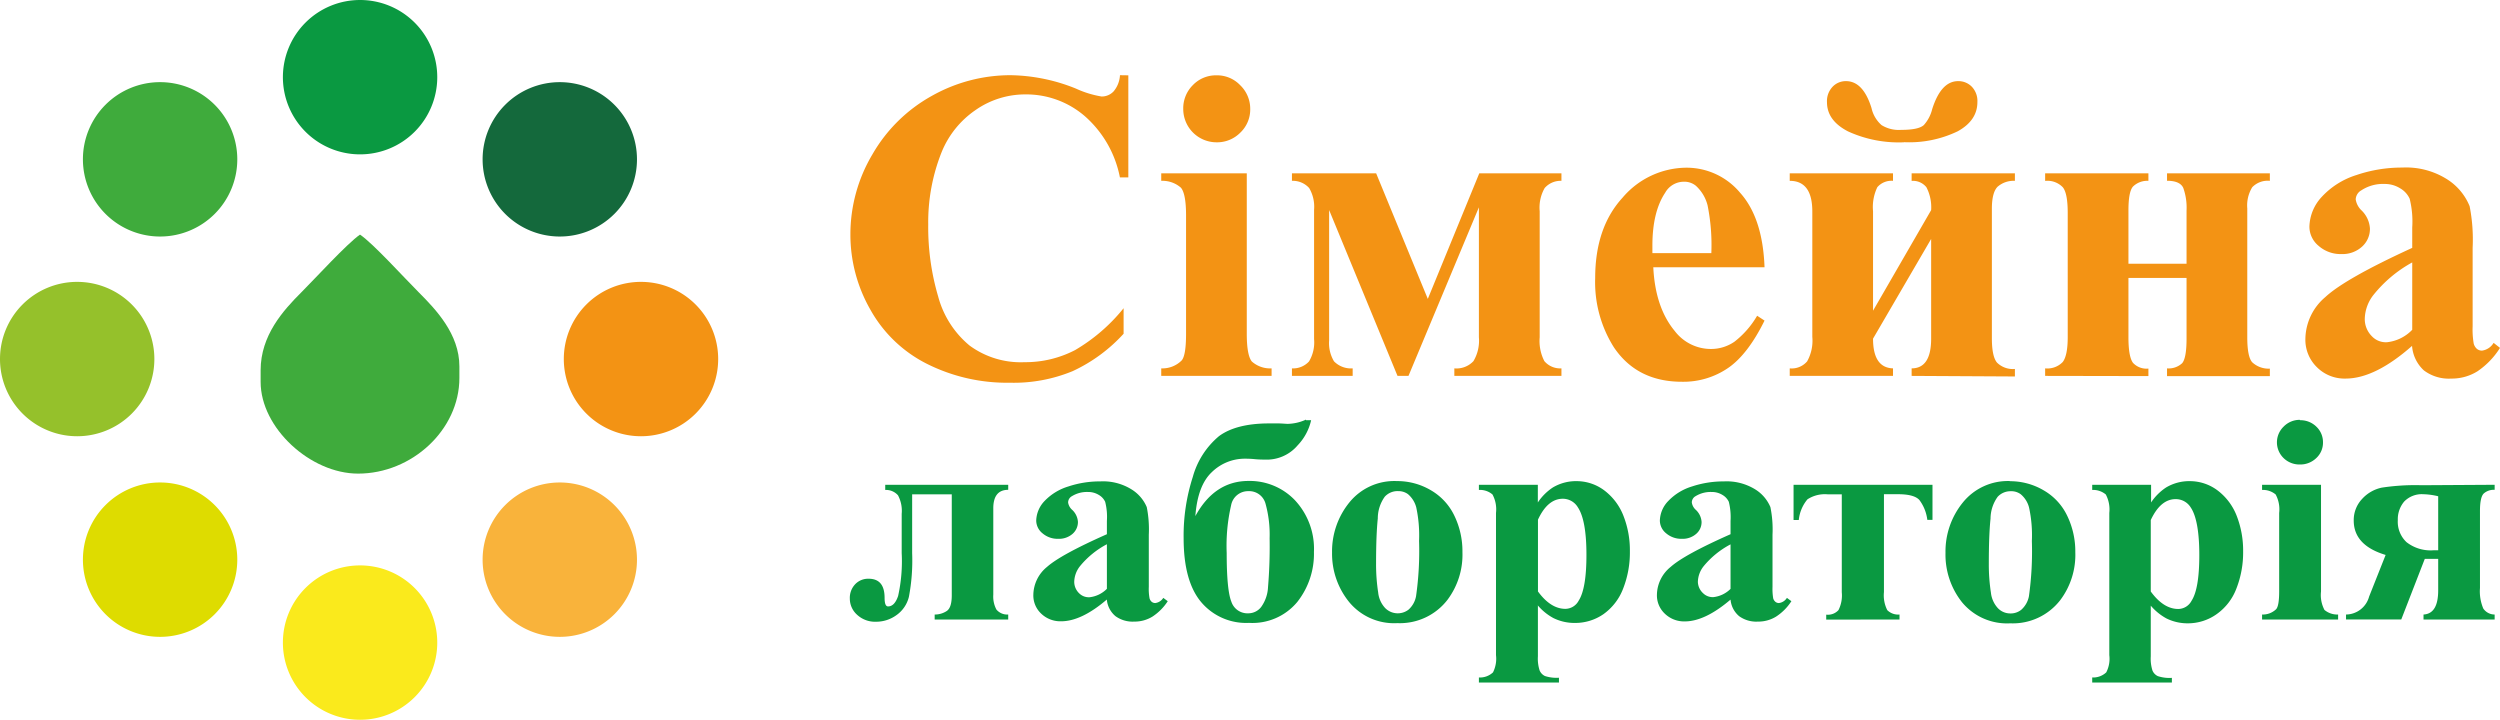
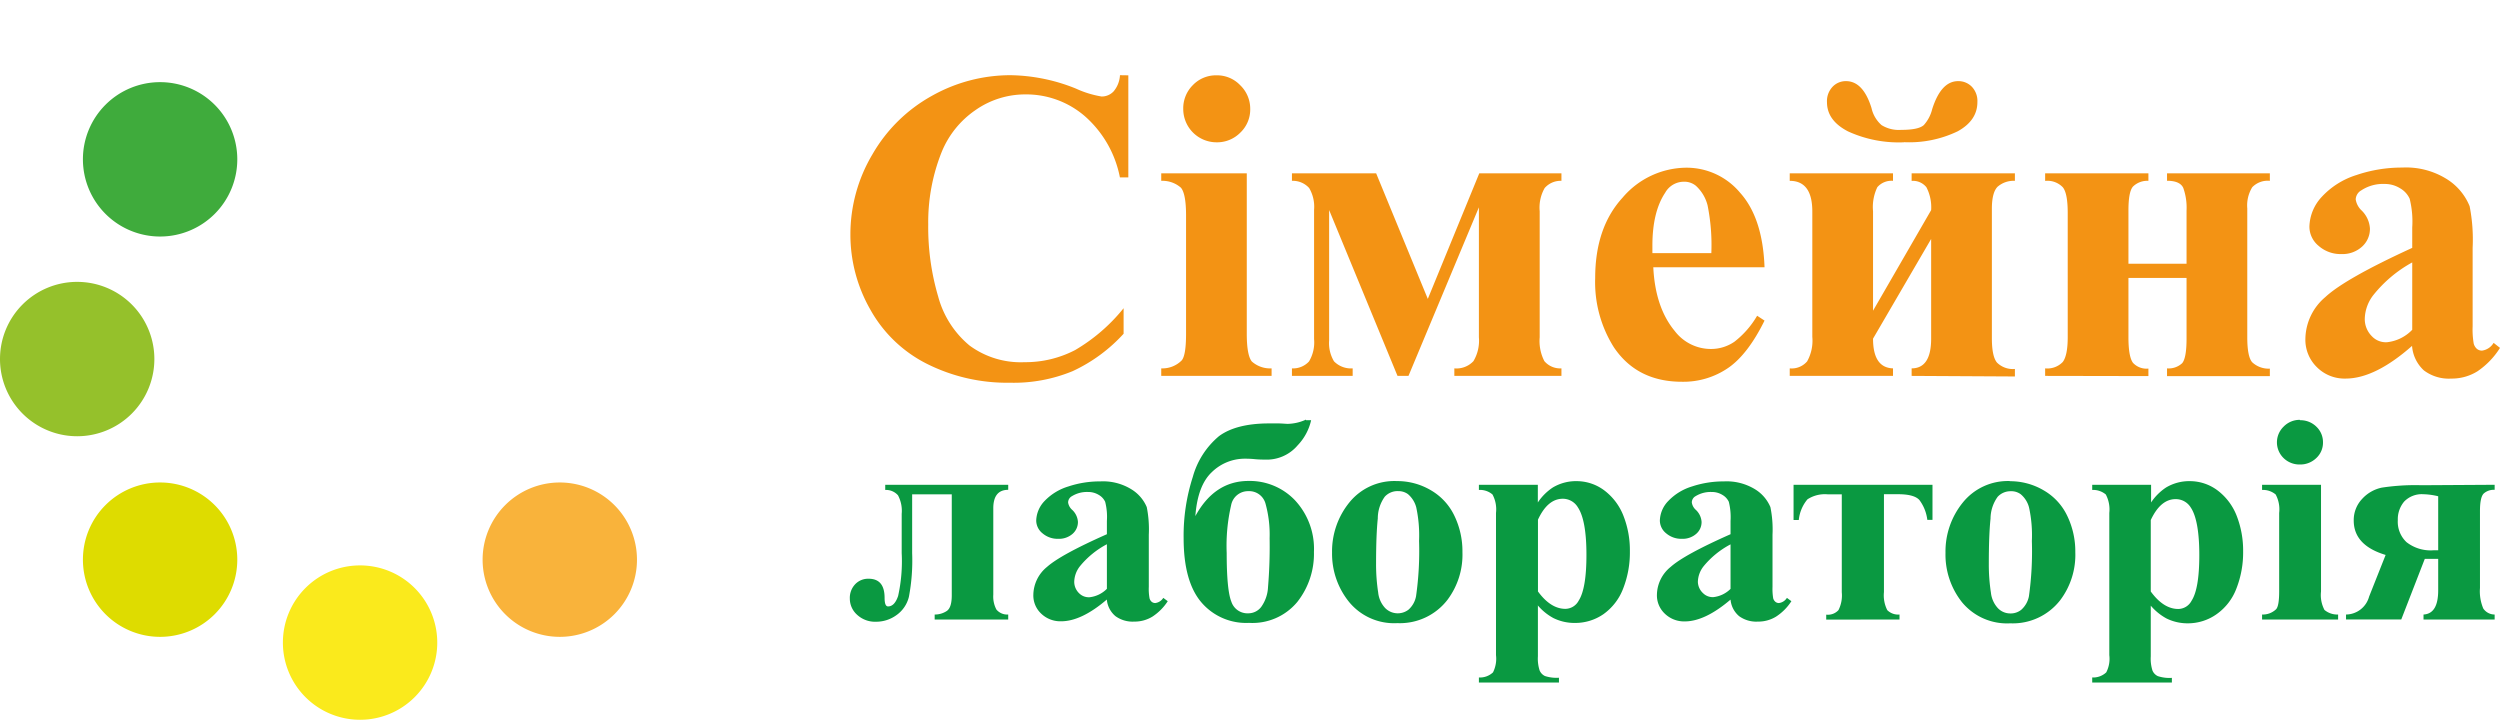
<svg xmlns="http://www.w3.org/2000/svg" viewBox="0 0 391.93 112.83">
  <defs>
    <style>.cls-1{fill:#faea1c;}.cls-1,.cls-2,.cls-3,.cls-4,.cls-5,.cls-6,.cls-7,.cls-8{fill-rule:evenodd;}.cls-2{fill:#dedc00;}.cls-3{fill:#95c12b;}.cls-4{fill:#3fab3c;}.cls-5,.cls-9{fill:#0a9941;}.cls-6{fill:#14693c;}.cls-10,.cls-7{fill:#f39314;}.cls-8{fill:#f9b33b;}</style>
  </defs>
  <title>Ресурс 1</title>
  <g id="Слой_2" data-name="Слой 2">
    <g id="Слой_1-2" data-name="Слой 1">
      <g id="Слой_1-3" data-name="Слой_1">
        <g id="_1707143154944" data-name=" 1707143154944">
          <g id="_1707091398800" data-name=" 1707091398800">
            <path class="cls-1" d="M56.44,88.64a12.1,12.1,0,1,1-12.09,12.09A12.09,12.09,0,0,1,56.44,88.64Z" />
            <path class="cls-2" d="M25.13,75.64A12.1,12.1,0,1,1,13,87.73,12.09,12.09,0,0,1,25.13,75.64Z" />
            <path class="cls-3" d="M12.1,44.19A12.1,12.1,0,1,1,0,56.28,12.09,12.09,0,0,1,12.1,44.19Z" />
            <path class="cls-4" d="M25.13,12.88A12.1,12.1,0,1,1,13,25,12.09,12.09,0,0,1,25.13,12.88Z" />
-             <path class="cls-5" d="M56.44,0A12.1,12.1,0,1,1,44.35,12.1,12.1,12.1,0,0,1,56.44,0Z" />
-             <path class="cls-6" d="M87.75,12.88A12.1,12.1,0,1,1,75.66,25,12.1,12.1,0,0,1,87.75,12.88Z" />
-             <path class="cls-7" d="M100.49,44.19a12.1,12.1,0,1,1-12.1,12.09A12.09,12.09,0,0,1,100.49,44.19Z" />
            <path class="cls-8" d="M87.75,75.64A12.1,12.1,0,1,1,75.66,87.73,12.1,12.1,0,0,1,87.75,75.64Z" />
-             <path class="cls-4" d="M40.86,58.08v1.8c0,7.21,7.81,14.37,15.28,14.37,8.42,0,15.88-6.85,15.88-15v-1.8c0-5.1-3.71-8.95-6.36-11.61-2.14-2.13-7.17-7.69-9.22-9.06-2,1.37-7.08,6.93-9.21,9.06-2.82,2.82-6.37,6.73-6.37,12.21Z" />
            <path class="cls-9" d="M146.53,97.12v-.78a3.36,3.36,0,0,0,1.92-.57c.51-.37.76-1.17.76-2.44V77.5H143v9.21a30.6,30.6,0,0,1-.51,6.86,4.94,4.94,0,0,1-2,2.9,5.39,5.39,0,0,1-3.13,1,4.14,4.14,0,0,1-3-1.1,3.39,3.39,0,0,1-1.13-2.52,3.1,3.1,0,0,1,.83-2.25,2.8,2.8,0,0,1,2.12-.87c1.67,0,2.5,1,2.5,3,0,.9.18,1.34.54,1.34.68,0,1.21-.54,1.58-1.64a25.11,25.11,0,0,0,.56-6.71V80.55a5.16,5.16,0,0,0-.58-2.9,2.51,2.51,0,0,0-2-.84V76h19.28v.79q-2.34,0-2.34,2.91V93.24a4.33,4.33,0,0,0,.49,2.32,2.21,2.21,0,0,0,1.85.78v.78Zm27-3.14c-2.66,2.28-5.06,3.42-7.17,3.42a4.33,4.33,0,0,1-3.12-1.19,3.9,3.9,0,0,1-1.24-3,5.75,5.75,0,0,1,2.15-4.34q2.16-1.92,9.38-5.12V81.67a9.55,9.55,0,0,0-.27-3,2.43,2.43,0,0,0-1-1.08,3.15,3.15,0,0,0-1.69-.46,4.48,4.48,0,0,0-2.51.65,1.14,1.14,0,0,0-.61,1,1.93,1.93,0,0,0,.66,1.17,2.84,2.84,0,0,1,.88,1.87,2.46,2.46,0,0,1-.85,1.88,3.22,3.22,0,0,1-2.23.77,3.63,3.63,0,0,1-2.46-.85,2.59,2.59,0,0,1-1-2,4.62,4.62,0,0,1,1.33-3.1,8.61,8.61,0,0,1,3.72-2.26,15.61,15.61,0,0,1,5-.79,8.45,8.45,0,0,1,4.92,1.27,6,6,0,0,1,2.36,2.76,17.71,17.71,0,0,1,.32,4.34V92a8,8,0,0,0,.12,1.81,1.09,1.09,0,0,0,.35.55.88.88,0,0,0,.54.18,1.73,1.73,0,0,0,1.26-.81l.7.52a8.19,8.19,0,0,1-2.42,2.43,5.35,5.35,0,0,1-2.84.77,4.58,4.58,0,0,1-2.93-.85A3.83,3.83,0,0,1,173.52,94Zm0-1.66v-7a13.75,13.75,0,0,0-4.21,3.43,4.09,4.09,0,0,0-.91,2.45,2.5,2.5,0,0,0,.78,1.82,2.13,2.13,0,0,0,1.63.61A4.52,4.52,0,0,0,173.52,92.32Zm31.21-26.45h.81a8.32,8.32,0,0,1-2.11,3.94,6.34,6.34,0,0,1-5.17,2.24c-.32,0-.85,0-1.58-.07s-1.16-.07-1.51-.07A7.38,7.38,0,0,0,190,74q-2.25,2.1-2.6,6.91,3-5.5,8.32-5.51a9.8,9.8,0,0,1,7.27,3,11.16,11.16,0,0,1,3,8.13,12.17,12.17,0,0,1-2.62,7.85,9.13,9.13,0,0,1-7.56,3.27,9.22,9.22,0,0,1-7.52-3.28q-2.73-3.27-2.73-10A30,30,0,0,1,187,74.76a12.76,12.76,0,0,1,4.1-6.38c1.75-1.3,4.36-2,7.86-2,.4,0,.88,0,1.44,0s1.19.07,1.48.07a7.23,7.23,0,0,0,2.87-.67ZM195.7,77A2.7,2.7,0,0,0,193,79.23a28.2,28.2,0,0,0-.69,7.46c0,3.86.24,6.41.73,7.63a2.66,2.66,0,0,0,2.68,1.83,2.54,2.54,0,0,0,2-1,5.76,5.76,0,0,0,1.07-3.1,76.61,76.61,0,0,0,.25-7.67,18.17,18.17,0,0,0-.65-5.45A2.65,2.65,0,0,0,195.7,77ZM219,75.42a10.36,10.36,0,0,1,5.29,1.42,9.17,9.17,0,0,1,3.71,4,12.82,12.82,0,0,1,1.27,5.71,11.8,11.8,0,0,1-2.35,7.49,9.42,9.42,0,0,1-7.85,3.65,9.13,9.13,0,0,1-7.58-3.33,12,12,0,0,1-2.66-7.72,12.17,12.17,0,0,1,2.72-7.88A9.06,9.06,0,0,1,219,75.42Zm.1,1.57a2.72,2.72,0,0,0-2,.87A5.84,5.84,0,0,0,216,81.28c-.18,1.71-.27,4.07-.27,7.1a29.05,29.05,0,0,0,.33,4.51,4.2,4.2,0,0,0,1.09,2.43,2.77,2.77,0,0,0,3.65.27A3.7,3.7,0,0,0,222,93.45a50.19,50.19,0,0,0,.47-8.65,20.94,20.94,0,0,0-.44-5.25,4.08,4.08,0,0,0-1.31-2.09A2.52,2.52,0,0,0,219.1,77Zm22,18v7.89a6.09,6.09,0,0,0,.27,2.23,1.72,1.72,0,0,0,.83.87,5.9,5.9,0,0,0,2.2.27V107H231.85v-.79a3,3,0,0,0,2.21-.8,4.75,4.75,0,0,0,.47-2.7V80.41a4.9,4.9,0,0,0-.55-2.89,3,3,0,0,0-2.13-.71V76h9.24v2.77a8.34,8.34,0,0,1,2.34-2.34,7.08,7.08,0,0,1,3.71-1,7.23,7.23,0,0,1,4.38,1.46,9.12,9.12,0,0,1,3,4,14.76,14.76,0,0,1,1,5.55,15.49,15.49,0,0,1-1.06,5.84,8.71,8.71,0,0,1-3.08,4,7.77,7.77,0,0,1-4.5,1.38,7.43,7.43,0,0,1-3.36-.77,8.52,8.52,0,0,1-2.45-2Zm0-2.28q2,2.74,4.31,2.74a2.39,2.39,0,0,0,2.08-1.28q1.22-1.89,1.22-7.18c0-3.63-.45-6.1-1.33-7.43A2.75,2.75,0,0,0,245,78.19c-1.58,0-2.88,1.1-3.89,3.28v11.2ZM271.3,94c-2.67,2.28-5.07,3.42-7.18,3.42A4.35,4.35,0,0,1,261,96.21a3.94,3.94,0,0,1-1.24-3,5.72,5.72,0,0,1,2.16-4.34q2.15-1.92,9.38-5.12V81.67a9.88,9.88,0,0,0-.27-3,2.46,2.46,0,0,0-1-1.08,3.13,3.13,0,0,0-1.69-.46,4.5,4.5,0,0,0-2.51.65,1.13,1.13,0,0,0-.6,1,1.91,1.91,0,0,0,.65,1.17,2.84,2.84,0,0,1,.88,1.87,2.42,2.42,0,0,1-.85,1.88,3.21,3.21,0,0,1-2.22.77,3.64,3.64,0,0,1-2.47-.85,2.59,2.59,0,0,1-1-2,4.58,4.58,0,0,1,1.34-3.1,8.57,8.57,0,0,1,3.71-2.26,15.65,15.65,0,0,1,5-.79,8.51,8.51,0,0,1,4.93,1.27,6,6,0,0,1,2.35,2.76,17.52,17.52,0,0,1,.33,4.34V92a9,9,0,0,0,.11,1.81,1.11,1.11,0,0,0,.36.55.85.85,0,0,0,.53.18,1.73,1.73,0,0,0,1.26-.81l.7.52a8.08,8.08,0,0,1-2.42,2.43,5.33,5.33,0,0,1-2.84.77,4.58,4.58,0,0,1-2.93-.85A3.82,3.82,0,0,1,271.3,94Zm0-1.66v-7a13.68,13.68,0,0,0-4.22,3.43,4.08,4.08,0,0,0-.9,2.45A2.49,2.49,0,0,0,267,93a2.13,2.13,0,0,0,1.63.61A4.52,4.52,0,0,0,271.3,92.32Zm15,4.8v-.78a2.25,2.25,0,0,0,1.92-.71,5.1,5.1,0,0,0,.52-2.8V77.5h-2.18a5,5,0,0,0-3.2.78A5.94,5.94,0,0,0,282,81.52h-.82V76h21.78v5.5h-.81a6.46,6.46,0,0,0-1.25-3.12c-.55-.6-1.66-.9-3.32-.9h-2.23V92.83a5.11,5.11,0,0,0,.52,2.82,2.41,2.41,0,0,0,1.92.69v.78Zm28.78-21.7a10.36,10.36,0,0,1,5.29,1.42,9.12,9.12,0,0,1,3.71,4,12.82,12.82,0,0,1,1.27,5.71A11.8,11.8,0,0,1,323,94.07a9.41,9.41,0,0,1-7.85,3.65,9.15,9.15,0,0,1-7.58-3.33A12,12,0,0,1,305,86.67a12.16,12.16,0,0,1,2.71-7.88,9.06,9.06,0,0,1,7.45-3.37Zm.1,1.57a2.74,2.74,0,0,0-2,.87,5.92,5.92,0,0,0-1.12,3.42c-.18,1.71-.27,4.07-.27,7.1a29.05,29.05,0,0,0,.33,4.51,4.26,4.26,0,0,0,1.09,2.43,2.67,2.67,0,0,0,1.91.83,2.64,2.64,0,0,0,1.74-.56,3.77,3.77,0,0,0,1.22-2.14,50.54,50.54,0,0,0,.46-8.65,20.46,20.46,0,0,0-.44-5.25,4,4,0,0,0-1.31-2.09,2.5,2.5,0,0,0-1.58-.47Zm22,18v7.89a6.09,6.09,0,0,0,.27,2.23,1.7,1.7,0,0,0,.84.87,5.83,5.83,0,0,0,2.2.27V107H328v-.79a3,3,0,0,0,2.2-.8,4.64,4.64,0,0,0,.48-2.7V80.41a5,5,0,0,0-.55-2.89,3.08,3.08,0,0,0-2.13-.71V76h9.23v2.77a8.34,8.34,0,0,1,2.34-2.34,7.08,7.08,0,0,1,3.71-1,7.23,7.23,0,0,1,4.38,1.46,9.14,9.14,0,0,1,3,4,15,15,0,0,1,1,5.55,15.49,15.49,0,0,1-1.06,5.84,8.66,8.66,0,0,1-3.09,4A7.76,7.76,0,0,1,343,97.72a7.47,7.47,0,0,1-3.37-.77,8.65,8.65,0,0,1-2.45-2Zm0-2.28q2,2.74,4.31,2.74a2.38,2.38,0,0,0,2.08-1.28c.82-1.26,1.22-3.65,1.22-7.18s-.44-6.1-1.33-7.43a2.75,2.75,0,0,0-2.39-1.33c-1.57,0-2.87,1.1-3.89,3.28Zm23.38-26.85a3.54,3.54,0,0,1,2.57,1,3.34,3.34,0,0,1,1.05,2.47,3.28,3.28,0,0,1-1.06,2.47,3.6,3.6,0,0,1-2.56,1,3.56,3.56,0,0,1-2.55-1,3.43,3.43,0,0,1,0-4.94A3.52,3.52,0,0,1,360.58,65.82ZM363.87,76V92.73a5,5,0,0,0,.54,2.89,3.14,3.14,0,0,0,2.14.72v.78H354.63v-.78a3,3,0,0,0,2.2-.83c.32-.34.48-1.28.48-2.78V80.41a4.9,4.9,0,0,0-.55-2.89,3.08,3.08,0,0,0-2.13-.71V76Zm27.22,0v.79a2.38,2.38,0,0,0-1.7.57c-.4.38-.6,1.3-.6,2.75V92.18a6.91,6.91,0,0,0,.52,3.22,2.15,2.15,0,0,0,1.78.94v.78H379.94v-.78q2.3-.12,2.3-3.79V87.61l-1,0c-.23,0-.6,0-1.1,0l-3.69,9.51h-8.66v-.78a3.79,3.79,0,0,0,3.62-2.81L374,87c-3.32-1-5-2.79-5-5.39a4.82,4.82,0,0,1,1.31-3.39,5.8,5.8,0,0,1,3.07-1.77,34.76,34.76,0,0,1,6.25-.38Zm-8.85,1.8a10.94,10.94,0,0,0-2.33-.32,3.83,3.83,0,0,0-3,1.15,4.28,4.28,0,0,0-1,2.91A4.38,4.38,0,0,0,377.28,85a6.14,6.14,0,0,0,4.21,1.27l.75,0V77.82Z" />
            <path class="cls-10" d="M176.89,11.81v16h-1.32A17.1,17.1,0,0,0,170,18.15a14.06,14.06,0,0,0-9.21-3.35,13.57,13.57,0,0,0-7.89,2.48,14.66,14.66,0,0,0-5.25,6.5,29.61,29.61,0,0,0-2.13,11.43,38.4,38.4,0,0,0,1.56,11.28A15,15,0,0,0,152,54.17a13.53,13.53,0,0,0,8.61,2.61,16.86,16.86,0,0,0,7.94-1.9,27.75,27.75,0,0,0,7.6-6.56v4a25,25,0,0,1-8,5.87A24.2,24.2,0,0,1,158.31,60,28,28,0,0,1,145.24,57a20.86,20.86,0,0,1-8.81-8.49,23.65,23.65,0,0,1-3.11-11.79,24.51,24.51,0,0,1,3.44-12.5,24.34,24.34,0,0,1,9.29-9.17,25.11,25.11,0,0,1,12.42-3.26,28.24,28.24,0,0,1,10.23,2.11,15.71,15.71,0,0,0,4,1.23,2.56,2.56,0,0,0,1.88-.8,4.3,4.3,0,0,0,1-2.54Zm13.8,0a5,5,0,0,1,3.73,1.54A5.11,5.11,0,0,1,196,17.07a5,5,0,0,1-1.54,3.71,5.1,5.1,0,0,1-3.72,1.53,5.22,5.22,0,0,1-5.24-5.24A5.11,5.11,0,0,1,187,13.35a5,5,0,0,1,3.71-1.54Zm4.77,15.36V52.33c0,2.26.27,3.7.79,4.34a4.3,4.3,0,0,0,3.1,1.08v1.18h-17.3V57.75a4.26,4.26,0,0,0,3.2-1.24c.46-.52.69-1.92.69-4.18V33.77c0-2.27-.27-3.7-.8-4.34a4.38,4.38,0,0,0-3.09-1.08V27.17Zm7.08,0h13.2l8.1,19.69,8.07-19.69h12.88v1.18a3.32,3.32,0,0,0-2.63,1.13,6.17,6.17,0,0,0-.78,3.63V52.88a6.86,6.86,0,0,0,.73,3.73,3.25,3.25,0,0,0,2.68,1.14v1.18H228V57.75a3.63,3.63,0,0,0,3-1.14,6.26,6.26,0,0,0,.85-3.73V32.5L220.81,58.93h-1.72l-10.72-26V53.37a5.56,5.56,0,0,0,.76,3.27,3.71,3.71,0,0,0,2.93,1.11v1.18h-9.52V57.75a3.37,3.37,0,0,0,2.68-1.09,5.8,5.8,0,0,0,.79-3.5V32.9a5.77,5.77,0,0,0-.77-3.42,3.44,3.44,0,0,0-2.7-1.13V27.17ZM276.63,41.9H259.19q.31,6.32,3.37,10a7.12,7.12,0,0,0,5.64,2.81,6.46,6.46,0,0,0,3.7-1.13,14.17,14.17,0,0,0,3.57-4.08l1.16.76c-1.72,3.49-3.63,6-5.7,7.42a12.4,12.4,0,0,1-7.24,2.17q-7.05,0-10.69-5.42a19.12,19.12,0,0,1-2.92-10.84q0-7.92,4.3-12.61a13.23,13.23,0,0,1,10.06-4.69,10.93,10.93,0,0,1,8.37,3.94q3.54,3.95,3.82,11.69Zm-8.34-2.22a31.54,31.54,0,0,0-.59-7.49,6.2,6.2,0,0,0-1.85-3.08,2.86,2.86,0,0,0-1.92-.62,3.36,3.36,0,0,0-2.88,1.73q-2,3-2,8.28v1.18Zm30.16-17.37a19.09,19.09,0,0,1-8.73-1.71q-3.3-1.7-3.3-4.58a3.27,3.27,0,0,1,.88-2.42,2.85,2.85,0,0,1,2.1-.88q2.69,0,4,4.22a5,5,0,0,0,1.57,2.67,5.12,5.12,0,0,0,3.07.75c1.85,0,3-.25,3.56-.75a5.75,5.75,0,0,0,1.31-2.49q1.39-4.4,4.07-4.4a2.92,2.92,0,0,1,2.14.87A3.23,3.23,0,0,1,310,16q0,2.88-3.08,4.58a17.51,17.51,0,0,1-8.44,1.71Zm1.24,36.62V57.75q3.06,0,3.06-4.66V37.46l-9.11,15.63q0,4.56,3.13,4.66v1.18H280.58V57.75a3.18,3.18,0,0,0,2.73-1.1,6.64,6.64,0,0,0,.81-3.84V33.15q0-4.8-3.54-4.8V27.17h16.19v1.18a2.93,2.93,0,0,0-2.46,1,7.17,7.17,0,0,0-.67,3.77V48.71l9.11-15.77a6.82,6.82,0,0,0-.74-3.58,2.68,2.68,0,0,0-2.32-1V27.17h16.19v1.18a3.83,3.83,0,0,0-2.72.93c-.59.6-.89,1.75-.89,3.45V53c0,1.92.26,3.19.8,3.84a3.52,3.52,0,0,0,2.81,1v1.18Zm20.93,0V57.75a3.34,3.34,0,0,0,2.76-1c.52-.67.78-2,.78-3.86V33.36c0-2-.25-3.37-.77-4a3.35,3.35,0,0,0-2.77-1V27.17h16.19v1.18a3.21,3.21,0,0,0-2.42.9c-.48.55-.71,1.8-.71,3.76v8.34h9.11V33a9.22,9.22,0,0,0-.51-3.53c-.34-.76-1.2-1.13-2.55-1.13V27.17h16.12v1.18a3.37,3.37,0,0,0-2.76,1,5.45,5.45,0,0,0-.78,3.32V52.88c0,2,.25,3.32.77,3.91a3.76,3.76,0,0,0,2.77,1v1.18H339.73V57.75a3.09,3.09,0,0,0,2.37-.81c.45-.52.69-1.8.69-3.85V43.57h-9.11v9.31c0,2,.23,3.35.71,4a2.88,2.88,0,0,0,2.42.9v1.18Zm57.55-4.73q-5.81,5.14-10.43,5.15a6.13,6.13,0,0,1-4.52-1.79,6,6,0,0,1-1.8-4.46,8.73,8.73,0,0,1,3.13-6.53q3.12-2.9,13.62-7.71V35.67a14.87,14.87,0,0,0-.4-4.51,3.61,3.61,0,0,0-1.48-1.63,4.51,4.51,0,0,0-2.45-.69,6.17,6.17,0,0,0-3.65,1,1.7,1.7,0,0,0-.88,1.42,3,3,0,0,0,.95,1.76,4.32,4.32,0,0,1,1.28,2.81,3.74,3.74,0,0,1-1.23,2.83,4.54,4.54,0,0,1-3.24,1.17,5.2,5.2,0,0,1-3.58-1.29,3.91,3.91,0,0,1-1.44-3A7.1,7.1,0,0,1,364,30.85a12.45,12.45,0,0,1,5.4-3.4,22.09,22.09,0,0,1,7.2-1.18,12,12,0,0,1,7.15,1.91,9,9,0,0,1,3.42,4.15,27.23,27.23,0,0,1,.47,6.53V51.15a12.94,12.94,0,0,0,.17,2.72,1.66,1.66,0,0,0,.51.83,1.25,1.25,0,0,0,.78.27,2.52,2.52,0,0,0,1.83-1.22l1,.79a12.39,12.39,0,0,1-3.52,3.66,7.58,7.58,0,0,1-4.12,1.15A6.48,6.48,0,0,1,380,58.07a5.79,5.79,0,0,1-1.86-3.87Zm0-2.5V41.14a20.23,20.23,0,0,0-6.12,5.15,6.3,6.3,0,0,0-1.32,3.7,3.8,3.8,0,0,0,1.13,2.74,3,3,0,0,0,2.37.92,6.43,6.43,0,0,0,3.94-1.95Z" />
          </g>
        </g>
      </g>
    </g>
  </g>
</svg>